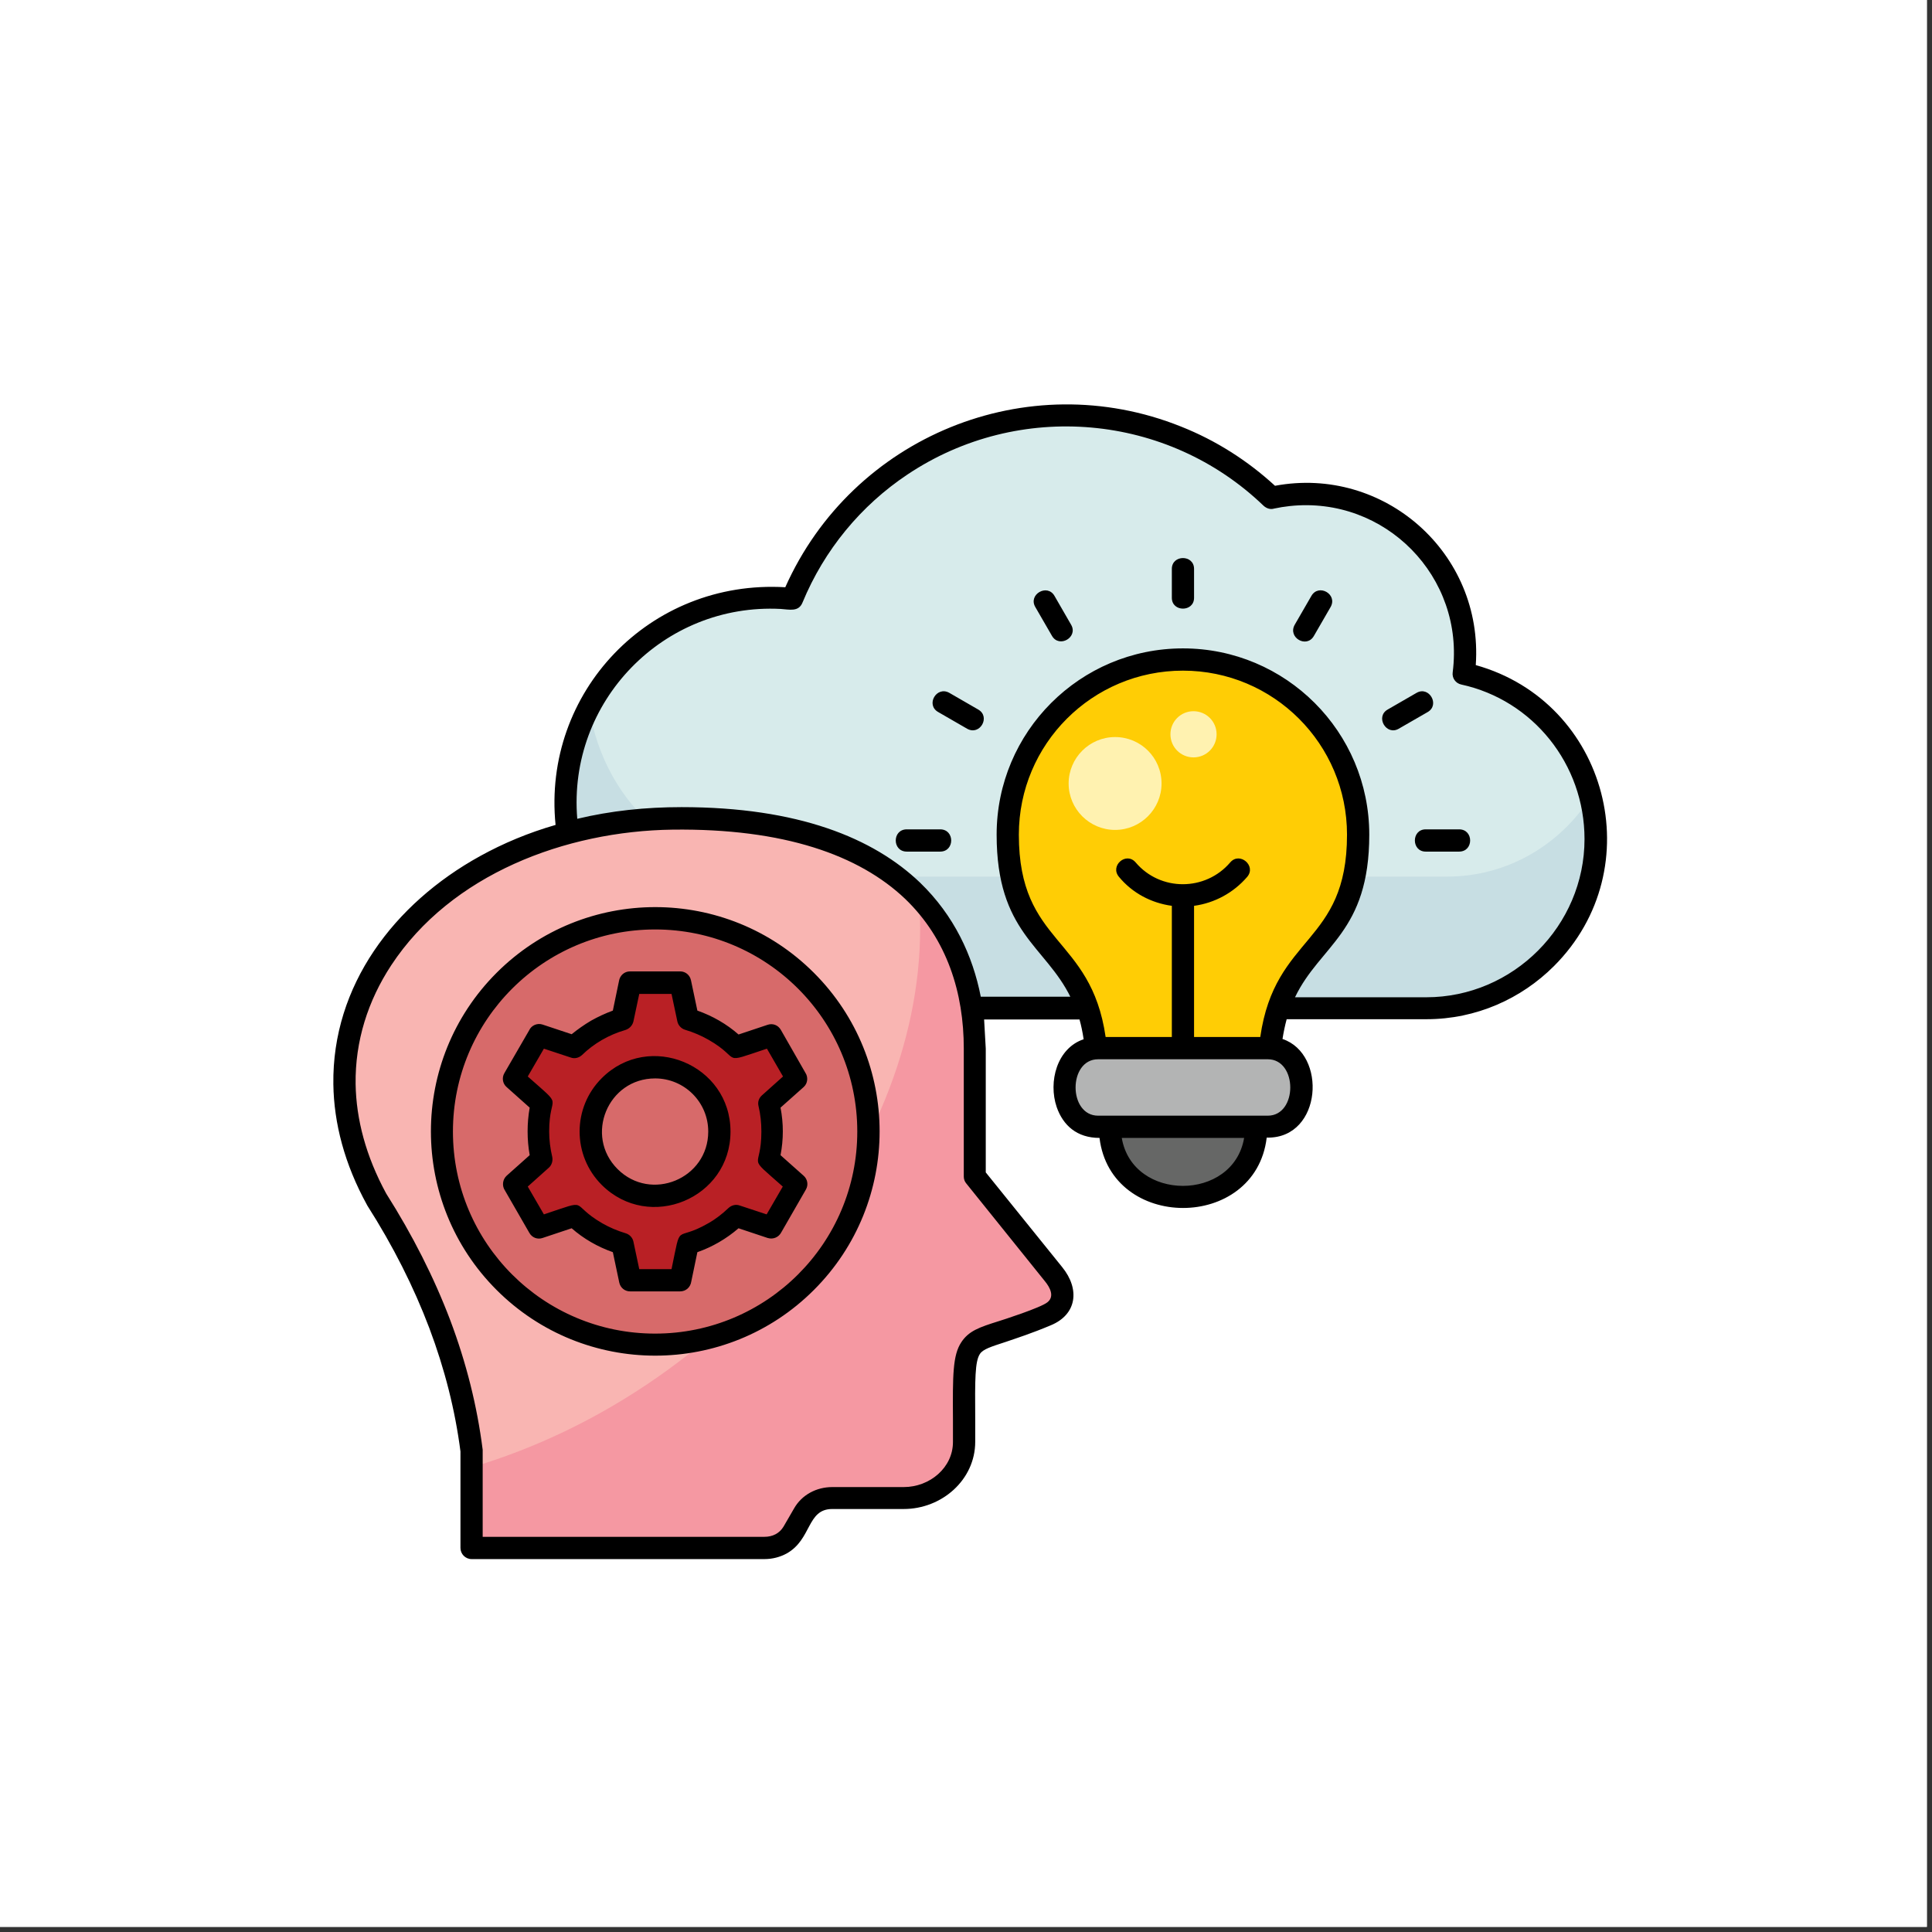
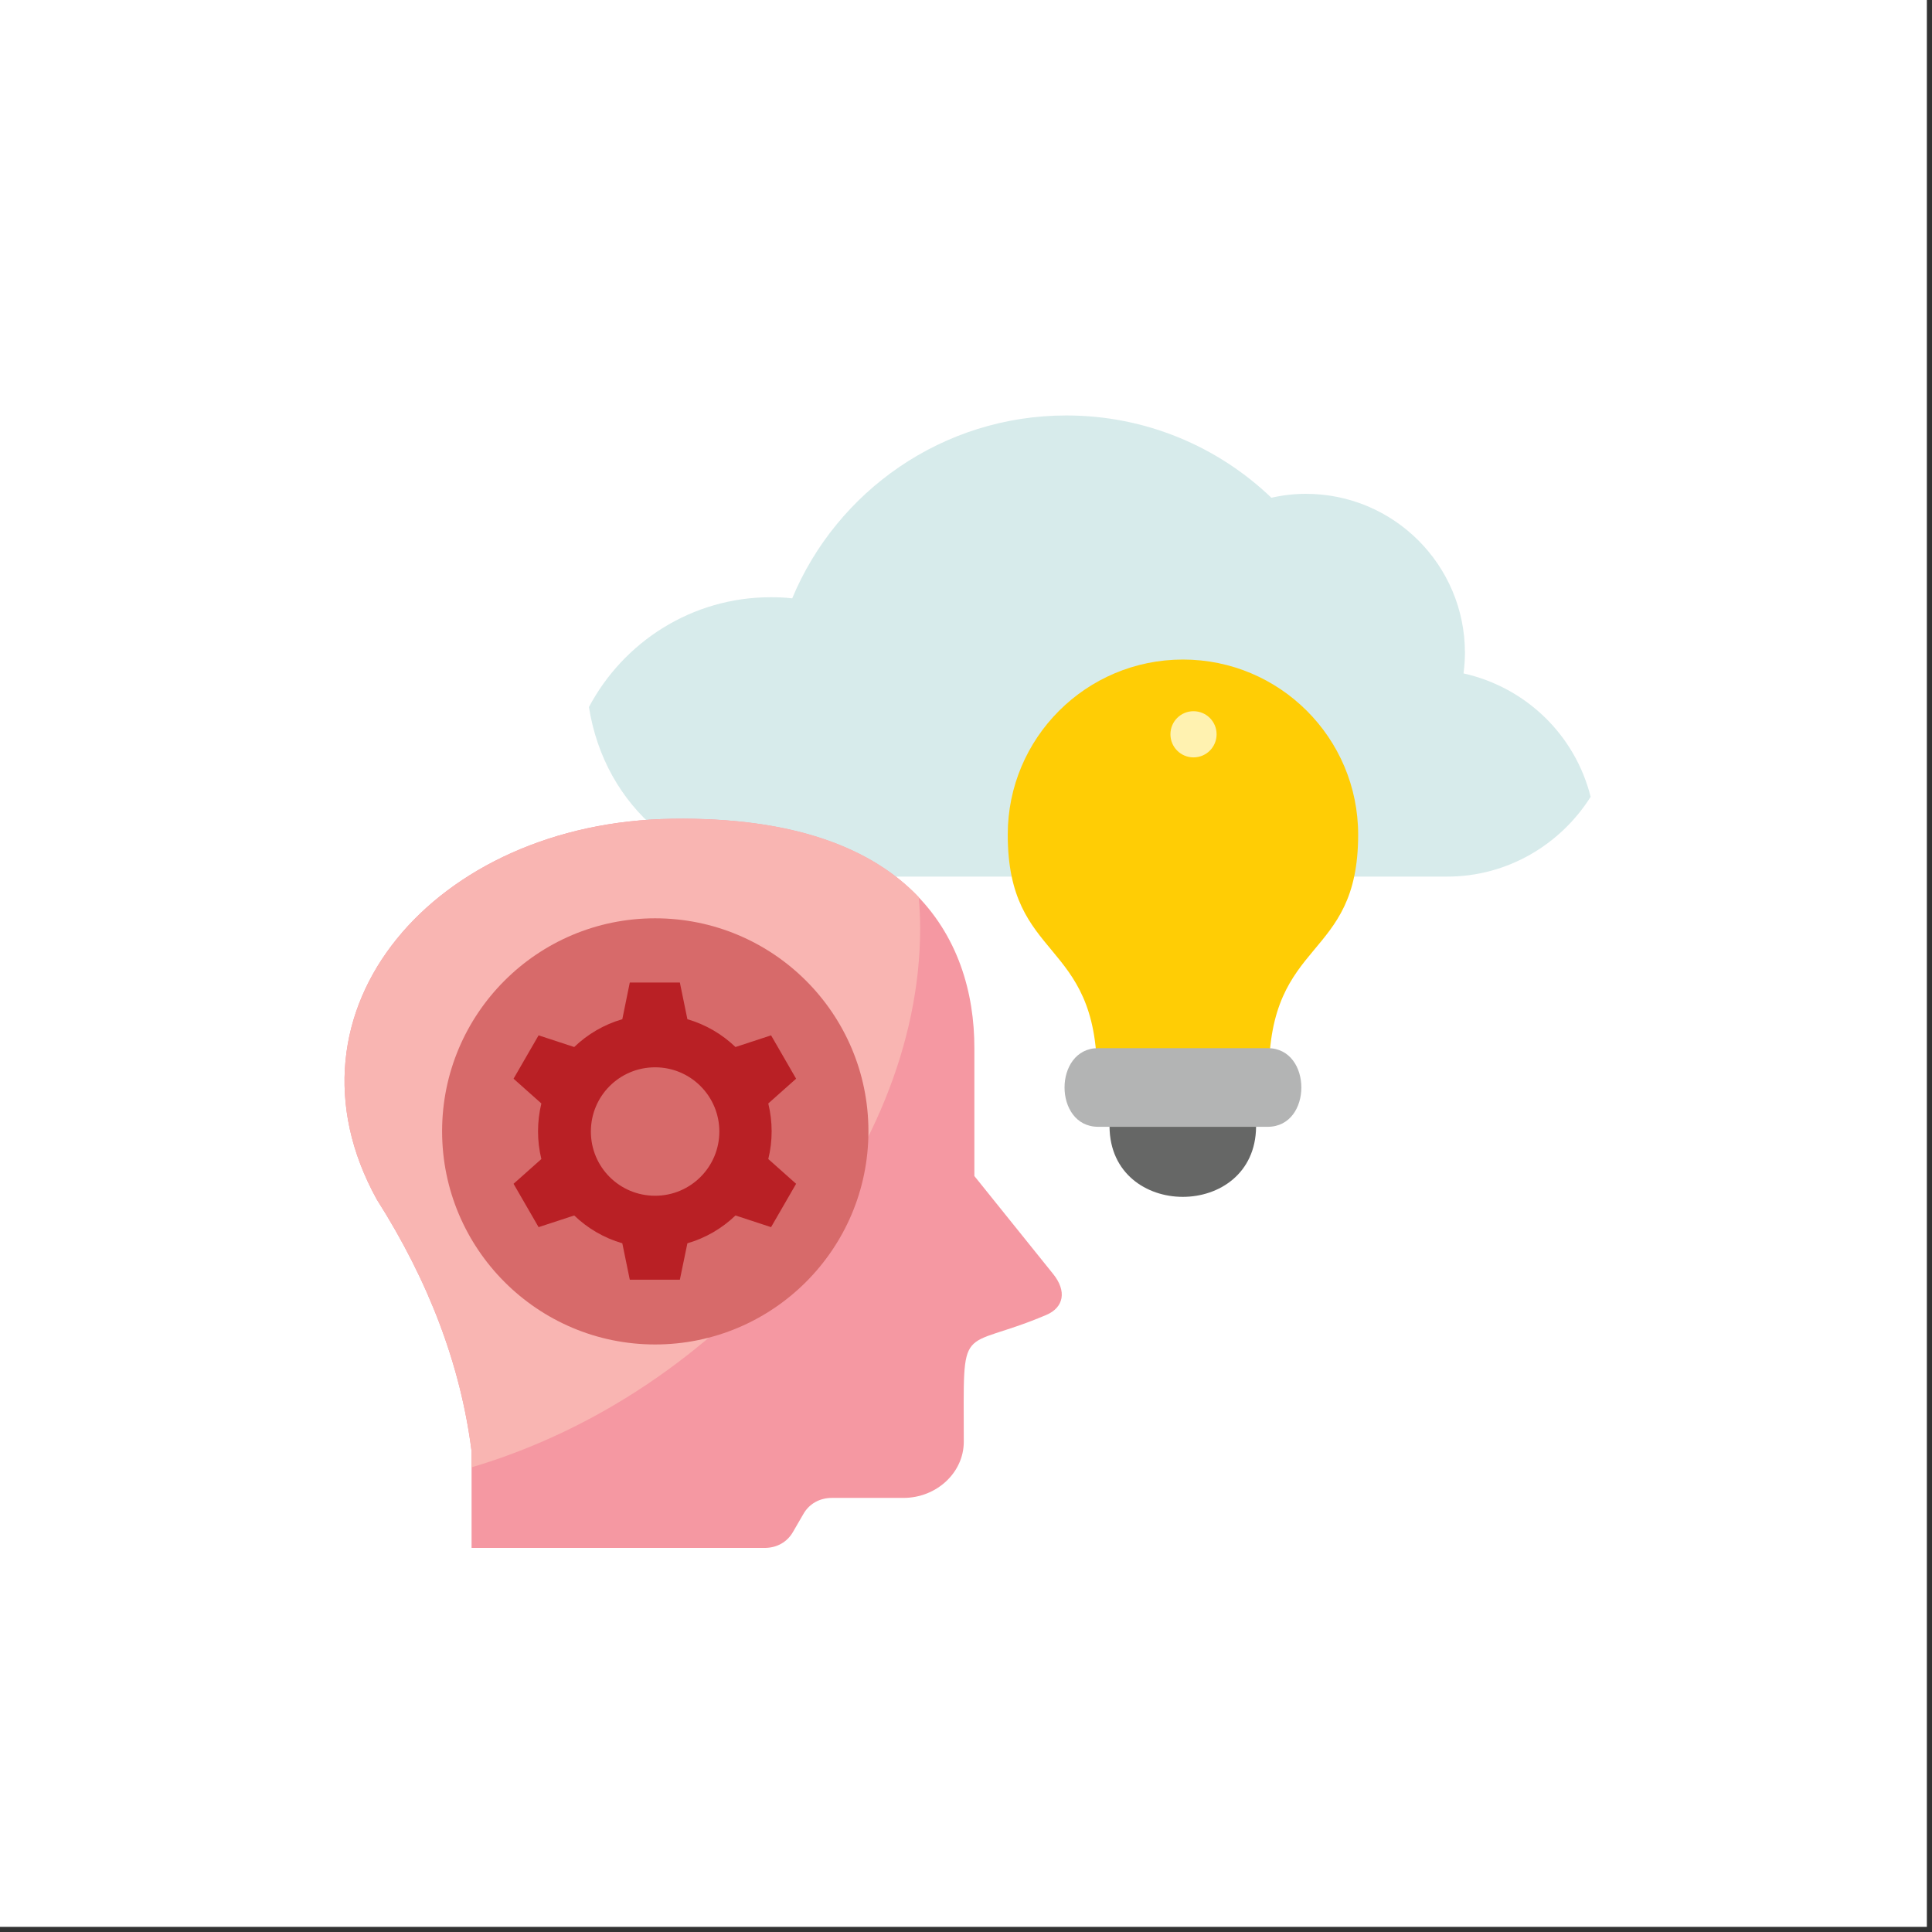
<svg xmlns="http://www.w3.org/2000/svg" width="250" zoomAndPan="magnify" viewBox="0 0 187.5 187.5" height="250" preserveAspectRatio="xMidYMid meet" version="1.0">
  <rect x="0" y="0" width="187.5" height="187.5" fill="#333333" stroke="none" />
  <defs>
    <g />
    <clipPath id="189a58cf93">
-       <path d="M 32 39 L 156 39 L 156 151.328 L 32 151.328 Z M 32 39 " clip-rule="nonzero" />
-     </clipPath>
+       </clipPath>
  </defs>
  <path fill="#ffffff" d="M 0 0 L 187 0 L 187 187 L 0 187 Z M 0 0 " fill-opacity="1" fill-rule="nonzero" />
-   <path fill="#ffffff" d="M 0 0 L 187 0 L 187 187 L 0 187 Z M 0 0 " fill-opacity="1" fill-rule="nonzero" />
-   <path fill="#c7dee3" d="M 103.496 40.32 C 111.215 40.32 118.23 43.367 123.387 48.305 C 124.465 48.062 125.602 47.926 126.734 47.926 C 135.262 47.926 142.172 54.832 142.172 63.359 C 142.172 64.031 142.117 64.707 142.035 65.355 C 149.379 66.973 154.855 73.449 154.855 81.406 C 154.855 90.363 147.488 97.836 138.418 97.836 C 113.48 97.836 99.07 97.836 74.805 97.836 C 74.32 97.836 73.836 97.809 73.375 97.781 C 73.512 98.43 73.594 99.105 73.594 99.777 C 73.594 105.309 69.113 109.789 63.578 109.789 C 58.047 109.789 53.566 105.309 53.566 99.777 C 53.566 95.707 55.996 92.199 59.477 90.66 C 56.59 87.207 54.863 82.754 54.863 77.926 C 54.863 66.918 63.793 58.016 74.781 58.016 C 75.48 58.016 76.184 58.043 76.859 58.125 C 81.203 47.684 91.484 40.32 103.496 40.32 Z M 103.496 40.32 " fill-opacity="1" fill-rule="evenodd" />
  <path fill="#d7ebeb" d="M 103.496 40.32 C 111.215 40.32 118.23 43.367 123.387 48.305 C 124.465 48.062 125.602 47.926 126.734 47.926 C 135.262 47.926 142.172 54.832 142.172 63.359 C 142.172 64.031 142.117 64.707 142.035 65.355 C 148.082 66.703 152.859 71.316 154.371 77.332 C 151.457 81.945 146.328 85.074 140.445 85.074 C 115.508 85.074 101.094 85.074 76.832 85.074 C 66.52 85.074 58.695 78.332 57.156 68.621 C 60.504 62.305 67.141 57.961 74.805 57.961 C 75.508 57.961 76.211 57.988 76.883 58.07 C 81.203 47.684 91.484 40.32 103.496 40.32 Z M 103.496 40.32 " fill-opacity="1" fill-rule="evenodd" />
  <path fill="#f598a2" d="M 65.254 79.465 C 42.285 79.762 26.414 98 36.562 116.398 C 41.637 124.383 44.715 132.531 45.766 140.84 L 45.766 150.227 L 74.188 150.227 C 75.398 150.227 76.398 149.66 76.965 148.664 L 77.965 146.938 C 78.531 145.938 79.555 145.371 80.742 145.371 L 87.68 145.371 C 90.891 145.371 93.535 142.918 93.535 139.922 C 93.535 127.836 92.941 131.262 101.527 127.621 C 103.254 126.891 103.551 125.301 102.199 123.629 L 94.562 114.133 L 94.562 101.75 C 94.59 91.012 88.246 79.141 65.254 79.465 Z M 65.254 79.465 " fill-opacity="1" fill-rule="evenodd" />
  <path fill="#f9b5b2" d="M 65.254 79.465 C 42.285 79.762 26.414 98 36.562 116.398 C 41.637 124.383 44.715 132.531 45.766 140.84 L 45.766 142.402 C 70.055 135.227 89.301 112.379 89.301 90.094 C 89.301 89.07 89.246 88.07 89.164 87.07 C 84.793 82.457 77.316 79.277 65.254 79.465 Z M 65.254 79.465 " fill-opacity="1" fill-rule="evenodd" />
  <path fill="#d76a6a" d="M 63.578 89.121 C 52.164 89.121 42.906 98.375 42.906 109.789 C 42.906 121.199 52.164 130.48 63.578 130.48 C 74.996 130.48 84.281 121.227 84.281 109.789 C 84.281 98.375 75.023 89.121 63.578 89.121 Z M 63.578 89.121 " fill-opacity="1" fill-rule="evenodd" />
  <path fill="#b92025" d="M 60.395 98.914 C 58.613 99.43 57.02 100.371 55.727 101.613 L 52.27 100.48 L 49.84 104.688 L 52.539 107.09 C 52.109 108.871 52.109 110.73 52.539 112.484 L 49.84 114.887 L 52.27 119.094 L 55.727 117.961 C 57.02 119.203 58.613 120.148 60.395 120.66 L 61.121 124.195 C 62.742 124.195 64.363 124.195 65.98 124.195 L 66.711 120.66 C 68.492 120.148 70.082 119.203 71.379 117.961 L 74.832 119.094 L 77.262 114.887 L 74.562 112.484 C 74.996 110.73 74.996 108.871 74.562 107.09 L 77.262 104.688 L 74.832 100.48 L 71.379 101.613 C 70.082 100.371 68.492 99.43 66.711 98.914 L 65.98 95.355 C 64.363 95.355 62.742 95.355 61.121 95.355 Z M 63.578 103.582 C 60.125 103.582 57.344 106.363 57.344 109.816 C 57.344 113.27 60.125 116.047 63.578 116.047 C 67.035 116.047 69.812 113.242 69.812 109.816 C 69.812 106.387 67.035 103.582 63.578 103.582 Z M 63.578 103.582 " fill-opacity="1" fill-rule="evenodd" />
  <path fill="#ffcd05" d="M 114.805 64.008 C 105.41 64.008 97.801 71.613 97.801 81.004 C 97.801 93.41 106.465 90.957 106.465 104.312 L 123.145 104.312 C 123.145 90.848 131.809 93.387 131.809 81.004 C 131.809 71.613 124.195 64.008 114.805 64.008 Z M 114.805 64.008 " fill-opacity="1" fill-rule="evenodd" />
  <path fill="#b3b4b4" d="M 123.035 101.723 L 106.574 101.723 C 102.227 101.723 102.227 109.355 106.574 109.355 L 123.035 109.355 C 127.383 109.355 127.383 101.723 123.035 101.723 Z M 123.035 101.723 " fill-opacity="1" fill-rule="evenodd" />
  <path fill="#666766" d="M 107.68 109.355 C 107.762 118.422 121.82 118.422 121.902 109.355 Z M 107.68 109.355 " fill-opacity="1" fill-rule="evenodd" />
-   <path fill="#fff2b0" d="M 108.219 71.531 C 105.734 71.531 103.711 73.555 103.711 76.039 C 103.711 78.52 105.734 80.543 108.219 80.543 C 110.703 80.543 112.727 78.52 112.727 76.039 C 112.727 73.527 110.703 71.531 108.219 71.531 Z M 108.219 71.531 " fill-opacity="1" fill-rule="evenodd" />
  <path fill="#fff2b0" d="M 115.828 69.023 C 114.59 69.023 113.59 70.023 113.59 71.262 C 113.59 72.504 114.59 73.504 115.828 73.504 C 117.07 73.504 118.07 72.504 118.07 71.262 C 118.07 70.023 117.07 69.023 115.828 69.023 Z M 115.828 69.023 " fill-opacity="1" fill-rule="evenodd" />
  <g clip-path="url(#189a58cf93)">
    <path fill="#000000" d="M 119.391 83.699 C 120.309 82.621 121.957 84.023 121.039 85.102 C 119.715 86.641 117.883 87.637 115.883 87.91 L 115.883 100.641 L 122.309 100.641 C 123.738 90.66 130.727 91.711 130.727 81.004 C 130.727 72.207 123.602 65.086 114.805 65.086 C 106.004 65.086 98.879 72.207 98.879 81.004 C 98.879 91.738 105.871 90.742 107.301 100.641 L 113.727 100.641 L 113.727 87.91 C 111.727 87.637 109.891 86.668 108.598 85.102 C 107.68 84.023 109.297 82.621 110.215 83.699 C 112.617 86.531 116.992 86.504 119.391 83.699 Z M 108.867 110.434 C 109.918 116.641 119.688 116.641 120.742 110.434 Z M 122.93 110.434 C 121.82 119.5 107.812 119.5 106.707 110.434 C 104.52 110.434 103.172 109.223 102.551 107.441 C 101.715 104.984 102.578 101.723 105.168 100.859 C 105.062 100.156 104.926 99.508 104.766 98.941 L 95.508 98.941 L 95.668 101.773 L 95.668 113.781 L 103.09 122.98 C 104.816 125.109 104.52 127.566 101.984 128.617 C 100.121 129.402 98.691 129.859 97.586 130.238 C 96.184 130.695 95.398 130.938 95.102 131.398 C 94.617 132.125 94.617 133.852 94.645 137.766 C 94.645 139.004 94.645 139.438 94.645 139.922 C 94.645 143.617 91.406 146.449 87.707 146.449 L 80.77 146.449 C 78.289 146.449 78.801 149.391 76.344 150.766 C 75.695 151.117 74.969 151.309 74.188 151.309 L 45.766 151.309 C 45.172 151.309 44.688 150.82 44.688 150.227 L 44.688 140.867 C 44.172 136.848 43.148 132.828 41.664 128.887 C 40.152 124.895 38.156 120.93 35.645 116.992 L 35.617 116.938 C 33.434 112.973 32.406 109.004 32.352 105.227 C 32.219 95.652 38.234 87.691 46.602 83.078 C 48.844 81.84 51.301 80.812 53.918 80.059 C 52.621 67.188 63.039 56.211 76.211 56.992 C 82.742 42.344 99.691 35.41 114.617 41.398 C 118.016 42.746 121.094 44.715 123.738 47.145 C 134.289 45.176 143.98 53.645 143.223 64.547 C 156.043 68.133 160.309 84.266 150.809 93.762 C 147.648 96.918 143.277 98.914 138.445 98.914 L 124.871 98.914 C 124.711 99.508 124.574 100.156 124.465 100.832 C 128.812 102.289 128.297 110.406 123.062 110.406 L 122.93 110.406 Z M 123.035 102.801 L 106.574 102.801 C 103.656 102.801 103.656 108.277 106.574 108.277 L 123.035 108.277 C 125.949 108.277 125.949 102.801 123.035 102.801 Z M 103.902 96.785 C 101.445 91.766 96.723 90.5 96.723 81.004 C 96.723 71.02 104.816 62.926 114.805 62.926 C 124.789 62.926 132.887 71.02 132.887 81.004 C 132.887 90.5 128.109 91.711 125.68 96.785 L 138.418 96.785 C 146.867 96.785 153.777 89.824 153.777 81.434 C 153.777 74.148 148.758 67.945 141.82 66.434 C 141.281 66.324 140.902 65.812 140.984 65.246 C 142.172 55.992 134.426 48.117 125.168 49.113 C 124.656 49.168 124.141 49.25 123.656 49.355 C 123.305 49.465 122.93 49.355 122.633 49.086 C 113.293 40.102 98.879 38.836 88.086 46.039 C 83.551 49.059 79.988 53.375 77.883 58.477 C 77.504 59.418 76.586 59.148 75.777 59.098 C 64.387 58.504 55.078 68.078 56.023 79.465 C 59.289 78.684 62.633 78.332 66.145 78.332 C 77.453 78.332 84.766 81.324 89.301 85.668 C 92.594 88.852 94.402 92.738 95.184 96.73 L 103.902 96.73 Z M 88.004 82.648 C 86.574 82.648 86.574 80.488 88.004 80.488 L 91.242 80.488 C 92.672 80.488 92.672 82.648 91.242 82.648 Z M 141.605 80.488 C 143.035 80.488 143.035 82.648 141.605 82.648 L 138.367 82.648 C 136.961 82.648 136.961 80.488 138.367 80.488 Z M 137.477 67.242 C 138.691 66.543 139.77 68.402 138.555 69.105 L 135.746 70.723 C 134.535 71.426 133.453 69.562 134.668 68.863 Z M 127.273 57.828 C 127.977 56.613 129.836 57.668 129.137 58.906 L 127.516 61.711 C 126.812 62.953 124.953 61.875 125.652 60.633 Z M 113.727 55.211 C 113.727 53.809 115.883 53.809 115.883 55.211 L 115.883 58.016 C 115.883 59.418 113.727 59.418 113.727 58.016 Z M 100.473 58.906 C 99.77 57.691 101.633 56.613 102.336 57.828 L 103.953 60.633 C 104.656 61.848 102.793 62.926 102.094 61.711 Z M 91.055 69.105 C 89.812 68.402 90.891 66.543 92.133 67.242 L 94.941 68.863 C 96.156 69.562 95.102 71.426 93.859 70.723 Z M 60.664 99.969 C 59.098 100.426 57.641 101.262 56.48 102.395 C 56.184 102.664 55.777 102.773 55.402 102.637 L 52.785 101.773 L 51.219 104.473 C 54.863 107.711 53.297 105.957 53.297 109.816 C 53.297 110.625 53.402 111.461 53.594 112.27 C 53.676 112.676 53.539 113.078 53.27 113.32 L 51.219 115.156 L 52.785 117.855 C 57.426 116.316 55.105 116.773 58.449 118.719 C 59.152 119.121 59.91 119.445 60.719 119.688 C 61.098 119.797 61.395 120.121 61.473 120.496 L 62.039 123.168 L 65.172 123.168 C 66.168 118.395 65.414 120.633 68.734 118.719 C 69.461 118.312 70.109 117.801 70.703 117.234 C 71 116.965 71.406 116.855 71.785 116.992 L 74.402 117.855 L 75.969 115.156 C 72.324 111.918 73.891 113.699 73.891 109.816 C 73.891 108.977 73.809 108.168 73.617 107.359 C 73.512 106.953 73.645 106.578 73.941 106.309 L 75.992 104.473 L 74.43 101.773 C 69.785 103.312 72.109 102.828 68.762 100.91 C 68.059 100.508 67.305 100.184 66.492 99.941 C 66.117 99.832 65.82 99.508 65.738 99.133 L 65.172 96.461 L 62.039 96.461 L 61.473 99.133 C 61.367 99.562 61.043 99.859 60.664 99.969 Z M 57.371 99.051 C 58.047 98.672 58.746 98.348 59.477 98.078 L 60.07 95.219 C 60.152 94.68 60.582 94.273 61.148 94.273 L 66.008 94.273 C 66.52 94.273 66.953 94.625 67.059 95.137 L 67.68 98.078 C 69.137 98.59 70.516 99.375 71.676 100.398 L 74.508 99.453 C 74.996 99.293 75.508 99.48 75.777 99.941 L 78.152 104.094 C 78.449 104.527 78.395 105.148 77.992 105.5 L 75.75 107.496 C 76.047 109.031 76.047 110.57 75.75 112.109 L 77.992 114.105 C 78.367 114.43 78.477 114.996 78.207 115.453 L 75.832 119.582 C 75.59 120.066 75.051 120.309 74.508 120.148 L 71.676 119.203 C 70.488 120.227 69.137 121.012 67.68 121.523 L 67.086 124.383 C 67.008 124.922 66.574 125.328 66.008 125.328 L 61.148 125.328 C 60.637 125.328 60.207 124.977 60.098 124.465 L 59.477 121.523 C 58.02 121.012 56.645 120.227 55.48 119.203 L 52.648 120.148 C 52.164 120.309 51.648 120.121 51.379 119.66 L 49.004 115.535 C 48.707 115.102 48.762 114.48 49.168 114.105 L 51.406 112.109 C 51.137 110.598 51.137 109.004 51.406 107.496 L 49.168 105.5 C 48.789 105.176 48.68 104.609 48.949 104.148 L 51.352 99.996 C 51.57 99.508 52.137 99.266 52.648 99.43 L 55.48 100.371 C 56.074 99.887 56.695 99.453 57.371 99.051 Z M 63.578 104.66 C 58.992 104.66 56.695 110.219 59.934 113.457 C 63.176 116.695 68.734 114.402 68.734 109.816 C 68.734 106.953 66.414 104.66 63.578 104.66 Z M 58.398 104.637 C 62.984 100.047 70.895 103.312 70.895 109.816 C 70.895 116.316 63.012 119.582 58.398 114.996 C 55.535 112.133 55.535 107.496 58.398 104.637 Z M 63.578 90.203 C 52.758 90.203 43.957 98.969 43.957 109.816 C 43.957 120.66 52.73 129.426 63.578 129.426 C 74.402 129.426 83.199 120.66 83.199 109.816 C 83.199 98.969 74.402 90.203 63.578 90.203 Z M 48.195 94.41 C 56.695 85.91 70.488 85.91 78.988 94.41 C 87.492 102.91 87.492 116.695 78.988 125.191 C 70.488 133.691 56.695 133.691 48.195 125.191 C 39.695 116.695 39.695 102.91 48.195 94.41 Z M 65.277 80.516 C 54.863 80.652 43.77 84.859 37.965 93.684 C 35.699 97.137 34.457 101.047 34.512 105.203 C 34.566 108.629 35.512 112.215 37.48 115.832 C 40.043 119.879 42.121 123.977 43.688 128.105 C 45.254 132.262 46.305 136.441 46.844 140.703 C 46.844 140.758 46.844 140.785 46.844 140.84 L 46.844 149.148 L 74.188 149.148 C 74.969 149.148 75.645 148.824 76.047 148.148 L 77.047 146.422 C 77.801 145.074 79.234 144.32 80.77 144.32 L 87.707 144.32 C 90.242 144.32 92.484 142.43 92.484 139.949 L 92.484 137.789 C 92.457 133.449 92.457 131.531 93.293 130.266 C 94.023 129.156 95.047 128.809 96.938 128.215 C 97.207 128.133 101.012 126.918 101.66 126.379 C 102.363 125.812 101.902 124.949 101.418 124.355 L 93.781 114.859 C 93.617 114.672 93.535 114.43 93.535 114.184 L 93.535 101.75 C 93.535 96.406 91.945 91.172 87.844 87.234 C 83.391 83 76.102 80.383 65.277 80.516 Z M 65.277 80.516 " fill-opacity="1" fill-rule="nonzero" />
  </g>
  <g fill="#ffffff" fill-opacity="1">
    <g transform="translate(-8.65, 7.106)">
      <g>
-         <path d="M 10.609 -4.766 L 3.703 -4.766 C 3.785 -3.828 4.051 -3.145 4.5 -2.719 C 4.957 -2.289 5.578 -2.078 6.359 -2.078 C 6.984 -2.078 7.484 -2.191 7.859 -2.422 C 8.242 -2.66 8.555 -3.008 8.797 -3.469 L 9 -3.469 L 10.781 -2.328 C 10.438 -1.578 9.91 -0.969 9.203 -0.5 C 8.492 -0.031 7.547 0.203 6.359 0.203 C 5.254 0.203 4.297 -0.004 3.484 -0.422 C 2.68 -0.848 2.062 -1.477 1.625 -2.312 C 1.188 -3.145 0.969 -4.16 0.969 -5.359 C 0.969 -6.578 1.195 -7.602 1.656 -8.438 C 2.113 -9.281 2.734 -9.906 3.516 -10.312 C 4.305 -10.727 5.191 -10.938 6.172 -10.938 C 7.691 -10.938 8.852 -10.535 9.656 -9.734 C 10.469 -8.93 10.875 -7.75 10.875 -6.188 C 10.875 -5.625 10.852 -5.188 10.812 -4.875 Z M 8.297 -6.5 C 8.266 -7.32 8.07 -7.914 7.719 -8.281 C 7.363 -8.656 6.848 -8.844 6.172 -8.844 C 4.805 -8.844 4.004 -8.062 3.766 -6.5 Z M 8.297 -6.5 " />
-       </g>
+         </g>
    </g>
  </g>
  <g fill="#ffffff" fill-opacity="1">
    <g transform="translate(3.023, 7.106)">
      <g>
        <path d="M 4.188 0.203 C 3.5 0.203 2.898 0.078 2.391 -0.172 C 1.891 -0.43 1.5 -0.805 1.219 -1.297 C 0.945 -1.785 0.812 -2.375 0.812 -3.062 C 0.812 -3.695 0.945 -4.227 1.219 -4.656 C 1.5 -5.094 1.922 -5.445 2.484 -5.719 C 3.055 -6 3.805 -6.211 4.734 -6.359 C 5.367 -6.461 5.852 -6.57 6.188 -6.688 C 6.531 -6.812 6.758 -6.953 6.875 -7.109 C 6.988 -7.266 7.047 -7.461 7.047 -7.703 C 7.047 -8.047 6.926 -8.305 6.688 -8.484 C 6.445 -8.672 6.047 -8.766 5.484 -8.766 C 4.891 -8.766 4.32 -8.629 3.781 -8.359 C 3.25 -8.098 2.785 -7.754 2.391 -7.328 L 2.188 -7.328 L 1.062 -9.031 C 1.602 -9.633 2.266 -10.102 3.047 -10.438 C 3.836 -10.77 4.695 -10.938 5.625 -10.938 C 7.051 -10.938 8.082 -10.633 8.719 -10.031 C 9.352 -9.426 9.672 -8.57 9.672 -7.469 L 9.672 -2.797 C 9.672 -2.316 9.879 -2.078 10.297 -2.078 C 10.461 -2.078 10.625 -2.109 10.781 -2.172 L 10.906 -2.125 L 11.109 -0.25 C 10.961 -0.156 10.754 -0.078 10.484 -0.016 C 10.211 0.047 9.922 0.078 9.609 0.078 C 8.961 0.078 8.457 -0.039 8.094 -0.281 C 7.738 -0.531 7.484 -0.922 7.328 -1.453 L 7.125 -1.469 C 6.602 -0.352 5.625 0.203 4.188 0.203 Z M 5.047 -1.812 C 5.672 -1.812 6.164 -2.02 6.531 -2.438 C 6.906 -2.852 7.094 -3.438 7.094 -4.188 L 7.094 -5.281 L 6.906 -5.312 C 6.75 -5.188 6.535 -5.078 6.266 -4.984 C 6.004 -4.898 5.629 -4.816 5.141 -4.734 C 4.555 -4.629 4.133 -4.457 3.875 -4.219 C 3.625 -3.988 3.5 -3.656 3.5 -3.219 C 3.5 -2.758 3.633 -2.41 3.906 -2.172 C 4.176 -1.93 4.555 -1.812 5.047 -1.812 Z M 5.047 -1.812 " />
      </g>
    </g>
  </g>
  <g fill="#ffffff" fill-opacity="1">
    <g transform="translate(14.346, 7.106)">
      <g>
        <path d="M 5.312 0.203 C 4.457 0.203 3.703 0 3.047 -0.406 C 2.398 -0.82 1.891 -1.445 1.516 -2.281 C 1.148 -3.113 0.969 -4.141 0.969 -5.359 C 0.969 -6.586 1.156 -7.617 1.531 -8.453 C 1.914 -9.285 2.441 -9.906 3.109 -10.312 C 3.785 -10.727 4.562 -10.938 5.438 -10.938 C 6.102 -10.938 6.68 -10.82 7.172 -10.594 C 7.672 -10.363 8.086 -10.004 8.422 -9.516 L 8.625 -9.562 L 8.625 -15.047 L 11.328 -15.047 L 11.328 0 L 8.625 0 L 8.625 -1.391 L 8.422 -1.438 C 8.117 -0.926 7.707 -0.523 7.188 -0.234 C 6.676 0.055 6.051 0.203 5.312 0.203 Z M 6.188 -2.078 C 6.945 -2.078 7.547 -2.348 7.984 -2.891 C 8.422 -3.43 8.641 -4.254 8.641 -5.359 C 8.641 -6.461 8.422 -7.285 7.984 -7.828 C 7.547 -8.379 6.945 -8.656 6.188 -8.656 C 5.395 -8.656 4.785 -8.391 4.359 -7.859 C 3.941 -7.328 3.734 -6.492 3.734 -5.359 C 3.734 -4.234 3.941 -3.406 4.359 -2.875 C 4.785 -2.344 5.395 -2.078 6.188 -2.078 Z M 6.188 -2.078 " />
      </g>
    </g>
  </g>
  <g fill="#ffffff" fill-opacity="1">
    <g transform="translate(27.217, 7.106)">
      <g>
-         <path d="M 2.891 -12.016 C 2.398 -12.016 2.004 -12.16 1.703 -12.453 C 1.398 -12.754 1.25 -13.141 1.25 -13.609 C 1.25 -14.066 1.398 -14.441 1.703 -14.734 C 2.004 -15.035 2.398 -15.188 2.891 -15.188 C 3.211 -15.188 3.5 -15.117 3.75 -14.984 C 4.008 -14.848 4.207 -14.66 4.344 -14.422 C 4.488 -14.18 4.562 -13.91 4.562 -13.609 C 4.562 -13.305 4.488 -13.035 4.344 -12.797 C 4.207 -12.555 4.008 -12.363 3.75 -12.219 C 3.5 -12.082 3.211 -12.016 2.891 -12.016 Z M 1.547 0 L 1.547 -10.734 L 4.25 -10.734 L 4.25 0 Z M 1.547 0 " />
+         <path d="M 2.891 -12.016 C 2.398 -12.016 2.004 -12.16 1.703 -12.453 C 1.398 -12.754 1.25 -13.141 1.25 -13.609 C 1.25 -14.066 1.398 -14.441 1.703 -14.734 C 2.004 -15.035 2.398 -15.188 2.891 -15.188 C 3.211 -15.188 3.5 -15.117 3.75 -14.984 C 4.008 -14.848 4.207 -14.66 4.344 -14.422 C 4.488 -14.18 4.562 -13.91 4.562 -13.609 C 4.562 -13.305 4.488 -13.035 4.344 -12.797 C 4.207 -12.555 4.008 -12.363 3.75 -12.219 C 3.5 -12.082 3.211 -12.016 2.891 -12.016 Z M 1.547 0 L 1.547 -10.734 L 4.25 -10.734 L 4.25 0 Z " />
      </g>
    </g>
  </g>
  <g fill="#ffffff" fill-opacity="1">
    <g transform="translate(33, 7.106)">
      <g>
        <path d="M 1.547 0 L 1.547 -10.734 L 4.141 -10.734 L 4.141 -9.156 L 4.344 -9.109 C 5.008 -10.328 6.094 -10.938 7.594 -10.938 C 8.832 -10.938 9.742 -10.598 10.328 -9.922 C 10.91 -9.254 11.203 -8.273 11.203 -6.984 L 11.203 0 L 8.5 0 L 8.5 -6.656 C 8.5 -7.363 8.352 -7.875 8.062 -8.188 C 7.781 -8.508 7.328 -8.672 6.703 -8.672 C 5.93 -8.672 5.328 -8.422 4.891 -7.922 C 4.461 -7.422 4.25 -6.633 4.25 -5.562 L 4.25 0 Z M 1.547 0 " />
      </g>
    </g>
  </g>
  <g fill="#ffffff" fill-opacity="1">
    <g transform="translate(45.579, 7.106)">
      <g>
        <path d="M 5.562 4.562 C 3.789 4.562 2.484 4.301 1.641 3.781 C 0.797 3.258 0.375 2.535 0.375 1.609 C 0.375 1.047 0.551 0.582 0.906 0.219 C 1.27 -0.145 1.789 -0.383 2.469 -0.5 L 2.469 -0.703 C 2.102 -0.93 1.844 -1.176 1.688 -1.438 C 1.531 -1.707 1.453 -2.023 1.453 -2.391 C 1.453 -3.254 2.016 -3.832 3.141 -4.125 L 3.141 -4.328 C 2.555 -4.66 2.117 -5.07 1.828 -5.562 C 1.535 -6.051 1.391 -6.645 1.391 -7.344 C 1.391 -8.051 1.551 -8.676 1.875 -9.219 C 2.207 -9.758 2.691 -10.18 3.328 -10.484 C 3.961 -10.785 4.719 -10.938 5.594 -10.938 C 6.488 -10.938 7.203 -10.781 7.734 -10.469 C 8.066 -10.957 8.258 -11.516 8.312 -12.141 L 8.516 -12.266 L 10.453 -11.797 C 10.398 -11.273 10.25 -10.844 10 -10.5 C 9.758 -10.156 9.391 -9.844 8.891 -9.562 L 8.891 -9.359 C 9.492 -8.828 9.797 -8.082 9.797 -7.125 C 9.797 -6.469 9.629 -5.875 9.297 -5.344 C 8.961 -4.82 8.477 -4.406 7.844 -4.094 C 7.219 -3.789 6.469 -3.641 5.594 -3.641 L 5.188 -3.656 C 4.926 -3.664 4.742 -3.672 4.641 -3.672 C 4.398 -3.672 4.207 -3.602 4.062 -3.469 C 3.926 -3.332 3.859 -3.16 3.859 -2.953 C 3.859 -2.734 3.945 -2.555 4.125 -2.422 C 4.312 -2.297 4.578 -2.227 4.922 -2.219 L 7.328 -2.125 C 9.703 -2.062 10.891 -1.039 10.891 0.938 C 10.891 1.625 10.711 2.238 10.359 2.781 C 10.004 3.332 9.43 3.766 8.641 4.078 C 7.848 4.398 6.82 4.562 5.562 4.562 Z M 5.594 -5.531 C 6.113 -5.531 6.52 -5.68 6.812 -5.984 C 7.102 -6.285 7.25 -6.723 7.25 -7.297 C 7.25 -7.859 7.102 -8.289 6.812 -8.594 C 6.52 -8.895 6.113 -9.047 5.594 -9.047 C 5.07 -9.047 4.664 -8.895 4.375 -8.594 C 4.094 -8.289 3.953 -7.859 3.953 -7.297 C 3.953 -6.723 4.094 -6.285 4.375 -5.984 C 4.664 -5.68 5.07 -5.531 5.594 -5.531 Z M 5.562 2.594 C 6.488 2.594 7.16 2.461 7.578 2.203 C 7.992 1.953 8.203 1.617 8.203 1.203 C 8.203 0.859 8.094 0.609 7.875 0.453 C 7.664 0.297 7.328 0.207 6.859 0.188 L 4.734 0.094 C 4.672 0.094 4.609 0.086 4.547 0.078 C 4.484 0.078 4.422 0.078 4.359 0.078 C 3.91 0.078 3.566 0.172 3.328 0.359 C 3.086 0.555 2.969 0.828 2.969 1.172 C 2.969 1.629 3.188 1.977 3.625 2.219 C 4.062 2.469 4.707 2.594 5.562 2.594 Z M 5.562 2.594 " />
      </g>
    </g>
  </g>
</svg>